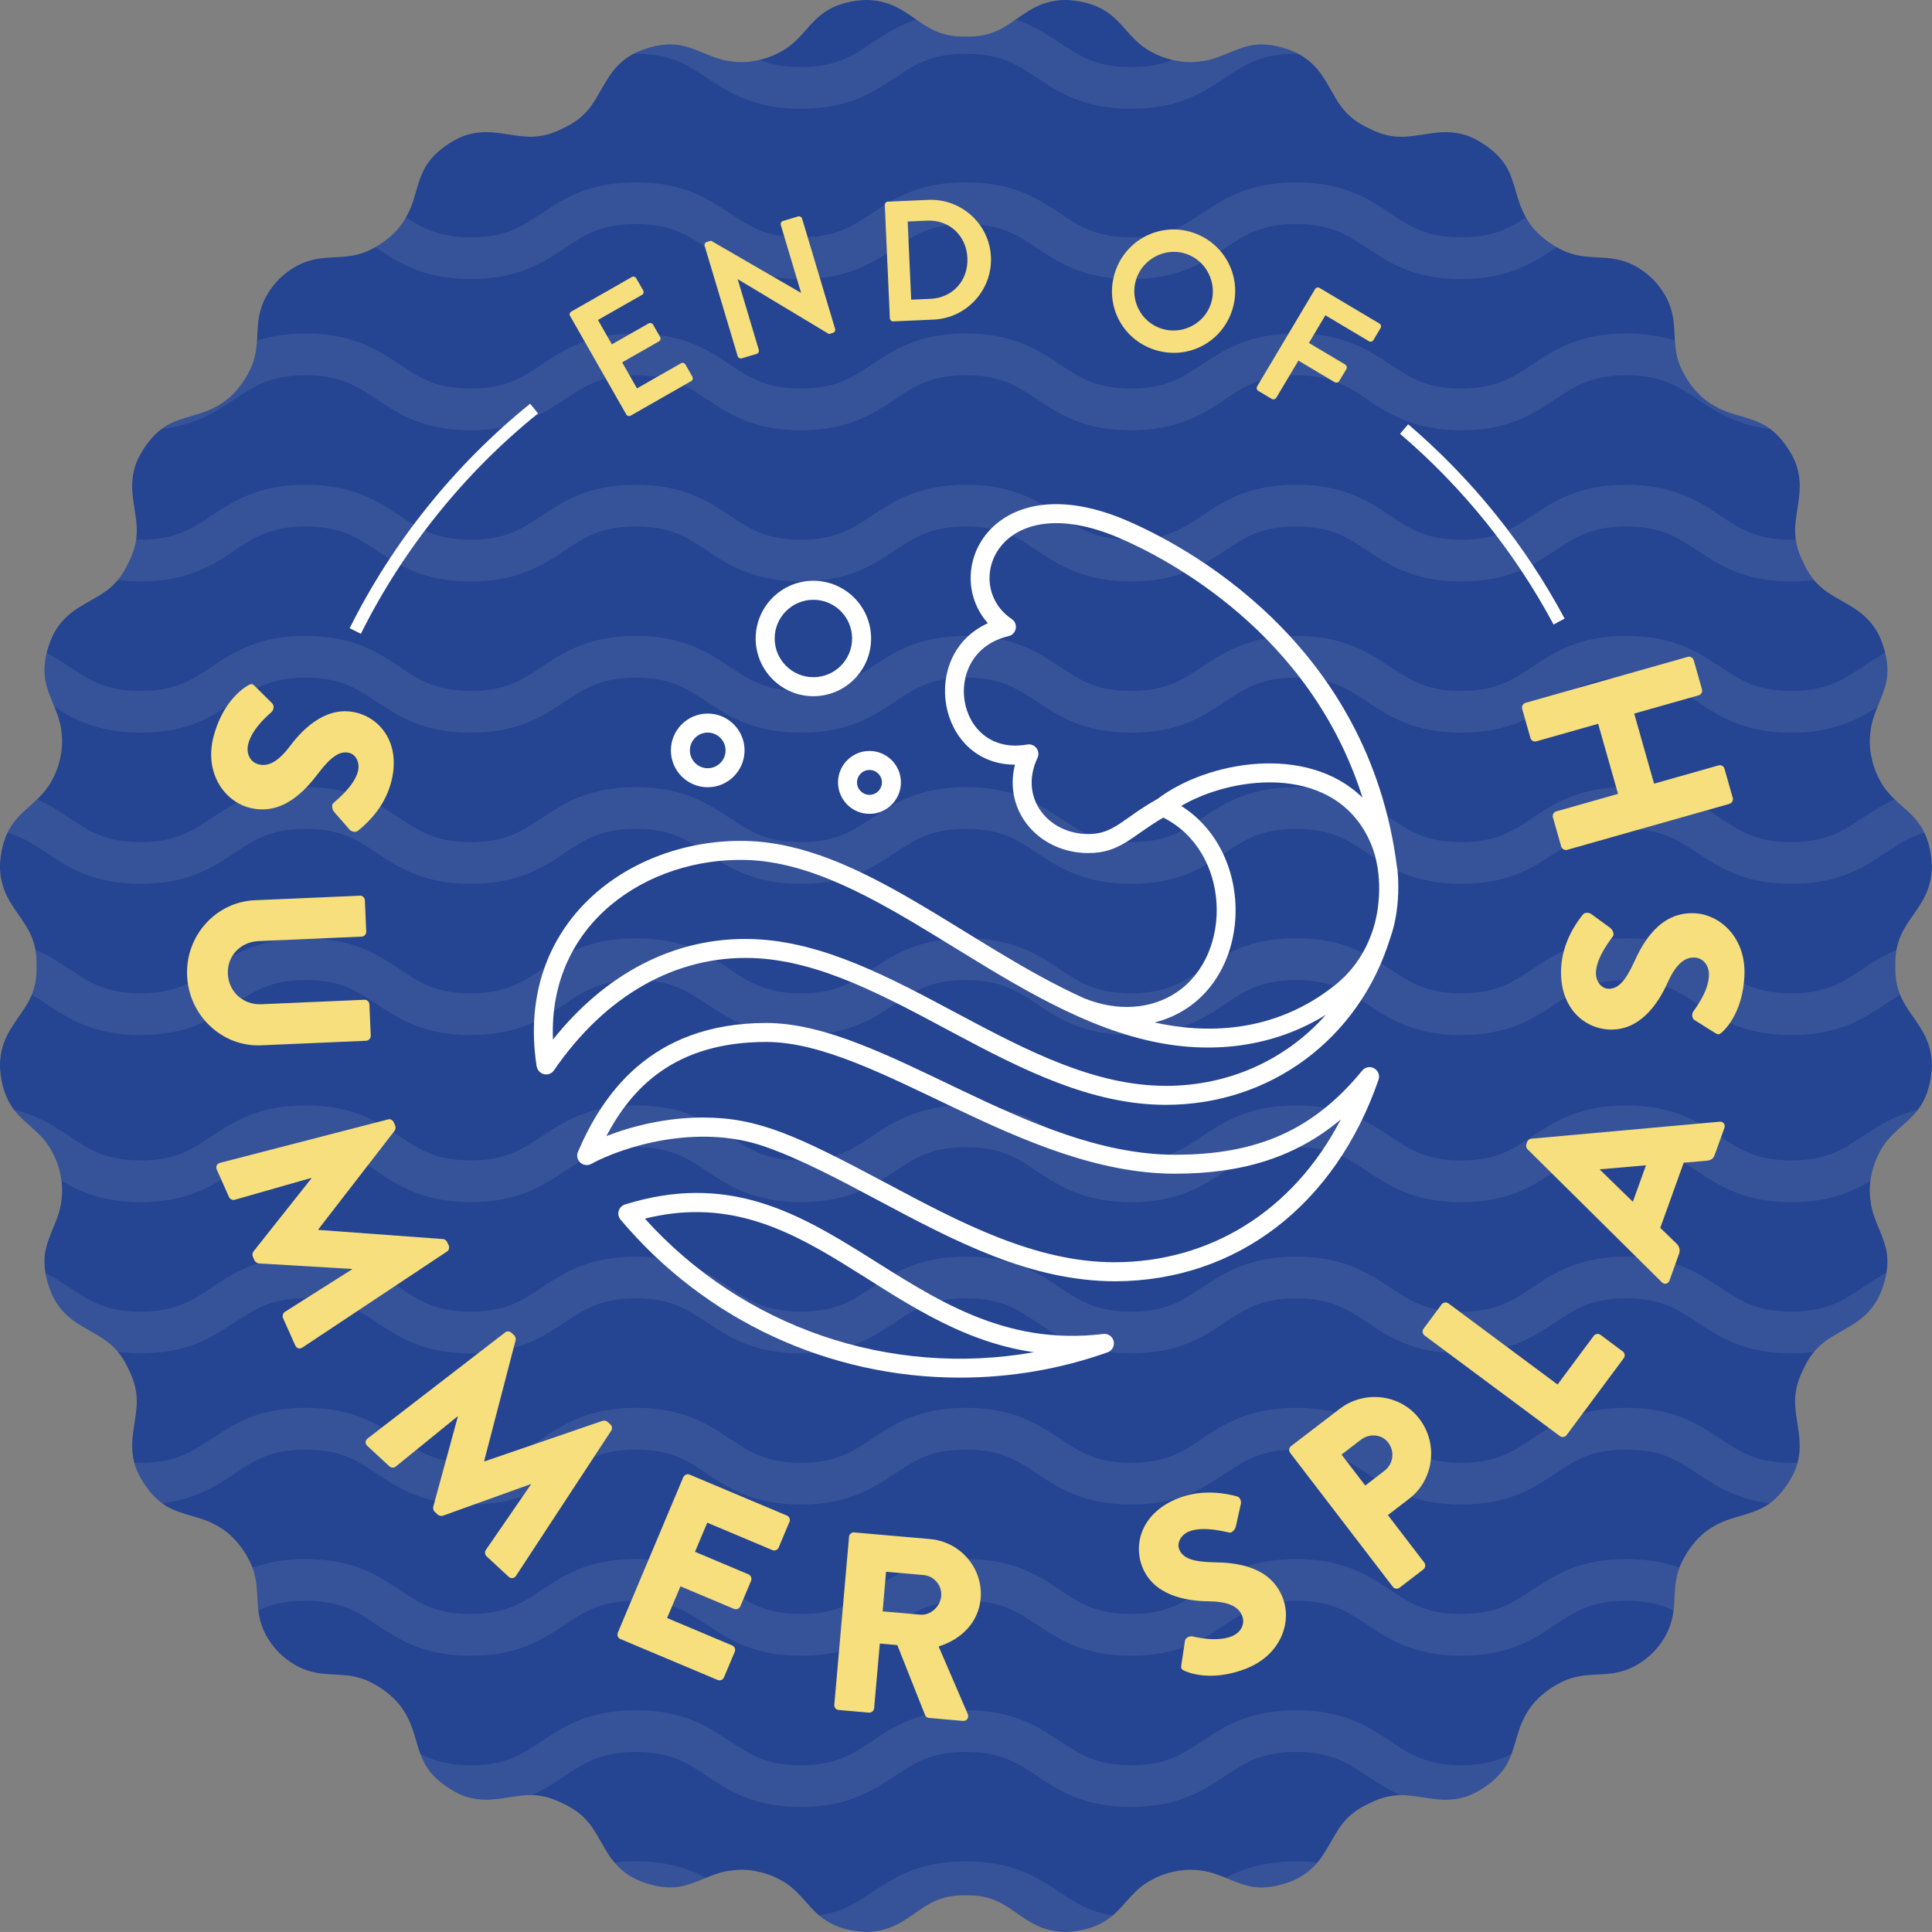
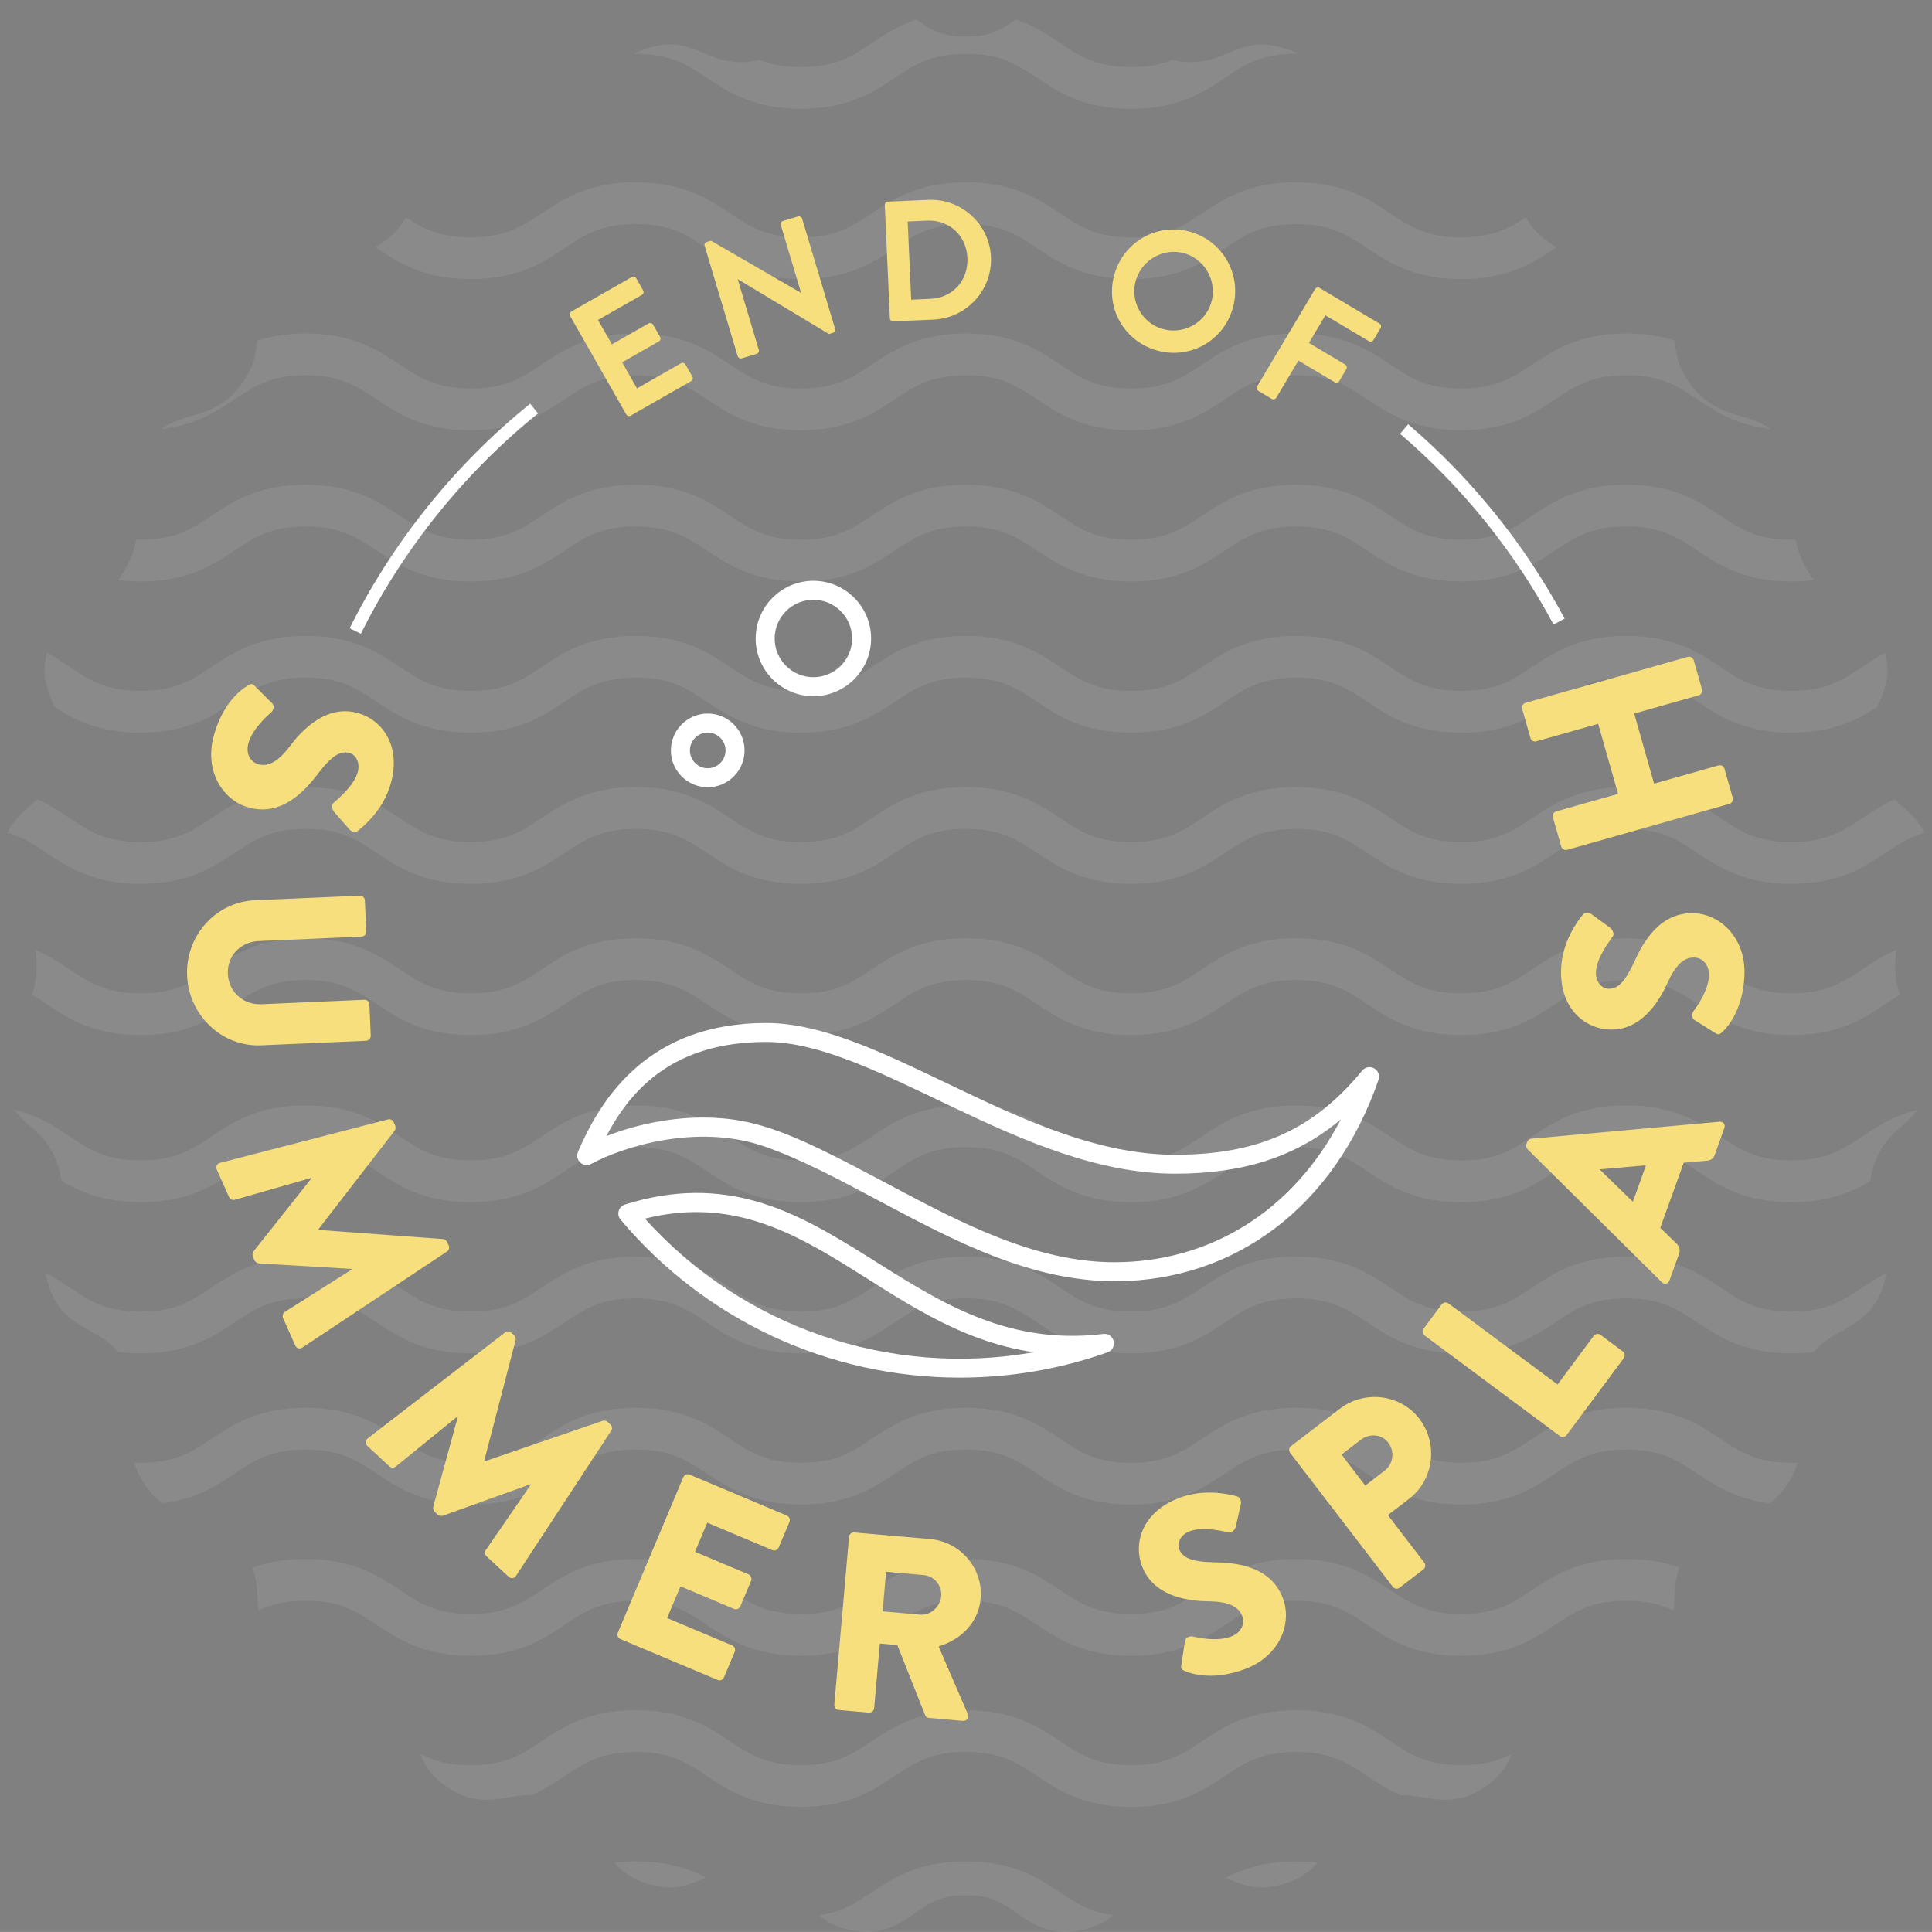
<svg xmlns="http://www.w3.org/2000/svg" viewBox="0 0 462.63 462.62">
  <rect x="0" y="0" width="462.63" height="462.62" fill="#808080" stroke="none" />
  <defs>
    <style>
      .cls-1, .cls-2 {
        fill: none;
      }

      .cls-2 {
        stroke: #fff;
        stroke-miterlimit: 10;
        stroke-width: 10px;
      }

      .cls-3 {
        isolation: isolate;
      }

      .cls-4 {
        fill: #fff;
      }

      .cls-5 {
        fill: #f6df7c;
      }

      .cls-6 {
        mix-blend-mode: overlay;
        opacity: .08;
      }

      .cls-7 {
        fill: #254491;
      }

      .cls-8 {
        clip-path: url(#clippath);
      }
    </style>
    <clipPath id="clippath">
      <path class="cls-1" d="M231.31,453.85c-6.23-.18-9.43,2.34-12.76,4.67-1.66,1.14-3.35,2.28-5.44,3.06-1.05.39-2.19.7-3.49.88-.65.09-1.33.15-2.06.16-.72-.01-1.48-.07-2.29-.18-6.49-.83-9.38-3.68-12.08-6.8-1.36-1.52-2.7-3.04-4.45-4.32-.87-.65-1.87-1.18-3-1.73-1.13-.55-2.43-1.01-3.95-1.36s-2.89-.5-4.14-.51c-1.26,0-2.41.15-3.47.31-2.13.38-3.99,1.16-5.87,1.94-1.88.77-3.8,1.56-6.02,1.88-2.2.25-4.72.07-7.81-.98-3.11-1-5.15-2.54-6.7-4.16-1.54-1.62-2.57-3.39-3.57-5.14-1.02-1.72-1.94-3.57-3.36-5.24-1.41-1.68-3.28-3.21-6.11-4.5-2.78-1.42-5.14-1.93-7.33-1.98-2.19-.06-4.21.35-6.18.63-1.99.31-4.01.6-6.25.41-1.12-.1-2.29-.31-3.53-.71-1.24-.4-2.51-1.07-3.89-1.94-2.75-1.77-4.47-3.6-5.63-5.5-1.12-1.96-1.71-3.93-2.28-5.88-.57-1.95-1.12-3.89-2.15-5.79-1-1.95-2.44-3.91-4.9-5.83-1.22-.97-2.42-1.66-3.52-2.25-1.1-.59-2.17-.99-3.22-1.28-2.1-.57-4.13-.65-6.17-.76-2.07-.08-4.07-.27-6.18-.98-2.11-.71-4.32-1.94-6.68-4.2-2.25-2.36-3.49-4.57-4.2-6.68-.71-2.11-.9-4.12-.98-6.18-.1-2.05-.19-4.07-.76-6.17-.28-1.05-.69-2.12-1.28-3.22-.58-1.1-1.27-2.3-2.25-3.52-1.92-2.46-3.89-3.9-5.83-4.9-1.9-1.04-3.83-1.58-5.79-2.15-1.95-.57-3.92-1.16-5.88-2.28-1.89-1.16-3.73-2.89-5.5-5.63-.87-1.38-1.54-2.64-1.94-3.89-.4-1.25-.62-2.42-.71-3.53-.19-2.23.1-4.25.41-6.25.28-1.98.68-4,.63-6.18-.06-2.19-.56-4.55-1.98-7.33-1.29-2.84-2.82-4.71-4.5-6.11-1.67-1.41-3.52-2.34-5.24-3.36-1.75-1-3.51-2.03-5.14-3.57-1.62-1.54-3.16-3.59-4.16-6.7-1.05-3.09-1.23-5.61-.98-7.81.32-2.22,1.11-4.14,1.88-6.02.78-1.88,1.56-3.74,1.94-5.87.17-1.06.32-2.21.31-3.47,0-1.26-.16-2.62-.51-4.14-.35-1.52-.81-2.82-1.36-3.95-.55-1.13-1.08-2.13-1.73-3-1.27-1.75-2.79-3.09-4.32-4.45-3.12-2.7-5.97-5.59-6.8-12.08-.1-.81-.16-1.57-.18-2.29.02-.72.08-1.41.16-2.06.18-1.29.49-2.44.88-3.49.79-2.09,1.93-3.78,3.06-5.44,2.33-3.33,4.85-6.53,4.67-12.76.18-6.23-2.34-9.43-4.67-12.76-1.14-1.66-2.28-3.35-3.06-5.44-.39-1.05-.7-2.19-.88-3.49-.09-.65-.15-1.33-.16-2.06.01-.72.07-1.48.18-2.29.83-6.49,3.68-9.38,6.8-12.08,1.52-1.36,3.04-2.7,4.32-4.45.65-.87,1.18-1.87,1.73-3,.55-1.13,1.01-2.43,1.36-3.95.35-1.52.5-2.89.51-4.14,0-1.26-.15-2.41-.31-3.47-.38-2.13-1.16-3.99-1.94-5.87-.77-1.88-1.56-3.8-1.88-6.02-.25-2.2-.07-4.72.98-7.81,1-3.11,2.54-5.15,4.16-6.7,1.62-1.54,3.39-2.57,5.14-3.57,1.72-1.02,3.57-1.94,5.24-3.35,1.68-1.41,3.21-3.28,4.5-6.11,1.42-2.78,1.93-5.14,1.98-7.33.06-2.19-.35-4.21-.63-6.18-.31-1.99-.6-4.01-.41-6.25.1-1.12.31-2.29.71-3.53.4-1.24,1.07-2.51,1.94-3.89,1.77-2.75,3.6-4.47,5.5-5.63,1.96-1.12,3.93-1.71,5.88-2.28,1.95-.57,3.89-1.12,5.79-2.15,1.95-1,3.91-2.44,5.83-4.9.97-1.22,1.66-2.42,2.25-3.52.59-1.1.99-2.17,1.28-3.22.57-2.1.65-4.13.76-6.17.08-2.07.27-4.07.98-6.18.71-2.11,1.94-4.32,4.2-6.68,2.36-2.25,4.57-3.49,6.68-4.2,2.11-.71,4.12-.9,6.18-.98,2.05-.1,4.07-.19,6.17-.76,1.05-.28,2.12-.69,3.22-1.28,1.1-.58,2.3-1.27,3.52-2.25,2.46-1.92,3.9-3.89,4.9-5.83,1.04-1.9,1.58-3.83,2.15-5.79.57-1.95,1.16-3.92,2.28-5.88,1.16-1.89,2.89-3.73,5.63-5.5,1.38-.87,2.64-1.54,3.89-1.94,1.25-.4,2.42-.62,3.53-.71,2.23-.19,4.25.1,6.25.41,1.98.28,4,.68,6.18.63,2.19-.06,4.55-.56,7.33-1.98,2.84-1.29,4.71-2.82,6.11-4.5,1.41-1.67,2.34-3.52,3.36-5.24,1-1.75,2.03-3.51,3.57-5.14,1.54-1.62,3.59-3.16,6.7-4.16,3.09-1.05,5.61-1.23,7.81-.98,2.22.32,4.14,1.11,6.02,1.88,1.88.78,3.74,1.56,5.87,1.94,1.06.17,2.21.32,3.47.31,1.26,0,2.62-.16,4.14-.51,1.52-.35,2.82-.81,3.95-1.36,1.13-.55,2.13-1.08,3-1.73,1.75-1.27,3.09-2.79,4.45-4.32,2.7-3.12,5.59-5.97,12.08-6.8.81-.1,1.57-.16,2.29-.17.72.02,1.41.08,2.06.16,1.29.18,2.44.49,3.49.88,2.09.79,3.78,1.93,5.44,3.06,3.33,2.33,6.53,4.85,12.76,4.67,6.23.18,9.43-2.34,12.76-4.67,1.66-1.14,3.35-2.28,5.44-3.06,1.05-.39,2.19-.7,3.49-.88.65-.09,1.33-.15,2.05-.16.72.02,1.48.07,2.29.18,6.49.83,9.38,3.68,12.08,6.8,1.36,1.52,2.7,3.04,4.45,4.32.87.65,1.87,1.18,3,1.73,1.13.55,2.43,1.01,3.95,1.36,1.52.35,2.89.5,4.14.51,1.26,0,2.41-.15,3.47-.31,2.13-.38,3.99-1.16,5.87-1.94,1.88-.77,3.8-1.56,6.02-1.88,2.2-.25,4.72-.07,7.81.98,3.11,1,5.15,2.54,6.7,4.16,1.54,1.62,2.57,3.39,3.57,5.14,1.02,1.72,1.94,3.57,3.36,5.24,1.41,1.68,3.28,3.21,6.11,4.5,2.78,1.42,5.14,1.93,7.33,1.98,2.19.06,4.21-.35,6.18-.63,1.99-.31,4.01-.6,6.25-.41,1.12.1,2.29.31,3.53.71,1.24.4,2.51,1.07,3.89,1.94,2.75,1.77,4.47,3.6,5.63,5.5,1.12,1.96,1.71,3.93,2.28,5.88.57,1.95,1.12,3.89,2.15,5.79,1,1.95,2.44,3.91,4.9,5.83,1.22.97,2.42,1.66,3.52,2.25,1.1.59,2.17.99,3.22,1.28,2.1.57,4.13.65,6.17.76,2.07.08,4.07.27,6.18.98,2.11.71,4.32,1.94,6.68,4.2,2.25,2.36,3.49,4.57,4.2,6.68.71,2.11.9,4.12.98,6.18.1,2.05.19,4.07.76,6.17.28,1.05.69,2.12,1.28,3.22.58,1.1,1.27,2.3,2.25,3.52,1.92,2.46,3.89,3.9,5.83,4.9,1.9,1.04,3.83,1.58,5.79,2.15,1.95.57,3.92,1.16,5.88,2.28,1.89,1.16,3.73,2.89,5.5,5.63.87,1.38,1.54,2.64,1.94,3.89.4,1.25.62,2.42.71,3.53.19,2.23-.1,4.25-.41,6.25-.28,1.98-.68,4-.63,6.18.06,2.19.56,4.55,1.98,7.33,1.29,2.84,2.82,4.71,4.5,6.11,1.67,1.41,3.52,2.34,5.24,3.36,1.75,1,3.51,2.03,5.14,3.57,1.62,1.54,3.16,3.59,4.16,6.7,1.05,3.09,1.23,5.61.98,7.81-.32,2.22-1.11,4.14-1.88,6.02-.78,1.88-1.56,3.74-1.94,5.87-.17,1.06-.32,2.21-.31,3.47,0,1.26.16,2.62.51,4.14.35,1.52.81,2.82,1.36,3.95.55,1.13,1.08,2.13,1.73,3,1.27,1.75,2.79,3.09,4.32,4.45,3.12,2.7,5.97,5.59,6.8,12.08.1.81.16,1.57.17,2.29-.02.72-.08,1.41-.16,2.06-.18,1.29-.49,2.44-.88,3.49-.79,2.09-1.93,3.78-3.06,5.44-2.33,3.33-4.85,6.53-4.67,12.76-.18,6.23,2.34,9.43,4.67,12.76,1.14,1.66,2.27,3.35,3.06,5.44.39,1.05.7,2.19.88,3.49.09.65.15,1.33.16,2.06-.02.72-.07,1.48-.18,2.29-.83,6.49-3.68,9.38-6.8,12.08-1.52,1.36-3.04,2.7-4.32,4.45-.65.87-1.18,1.87-1.73,3-.55,1.13-1.01,2.43-1.36,3.95-.35,1.52-.5,2.89-.51,4.14,0,1.26.15,2.41.31,3.47.38,2.13,1.16,3.99,1.94,5.87.77,1.88,1.56,3.8,1.88,6.02.25,2.2.07,4.72-.98,7.81-1,3.11-2.54,5.15-4.16,6.7-1.62,1.54-3.39,2.57-5.14,3.57-1.72,1.02-3.57,1.94-5.24,3.35-1.68,1.41-3.21,3.28-4.5,6.11-1.42,2.78-1.93,5.14-1.98,7.33-.06,2.19.35,4.21.63,6.18.31,1.99.6,4.01.41,6.25-.1,1.12-.31,2.29-.71,3.53-.4,1.24-1.07,2.51-1.94,3.89-1.77,2.75-3.6,4.47-5.5,5.63-1.96,1.12-3.93,1.71-5.88,2.28-1.95.57-3.89,1.12-5.79,2.15-1.95,1-3.91,2.44-5.83,4.9-.97,1.22-1.66,2.42-2.25,3.52-.59,1.1-.99,2.17-1.28,3.22-.57,2.1-.65,4.13-.76,6.17-.08,2.07-.27,4.07-.98,6.18-.71,2.11-1.94,4.32-4.2,6.68-2.36,2.25-4.57,3.49-6.68,4.2-2.11.71-4.12.9-6.18.98-2.05.1-4.07.19-6.17.76-1.05.28-2.12.69-3.22,1.28-1.1.58-2.3,1.27-3.52,2.25-2.46,1.92-3.9,3.89-4.9,5.83-1.04,1.9-1.58,3.83-2.15,5.79-.57,1.95-1.16,3.92-2.28,5.88-1.16,1.9-2.89,3.73-5.63,5.5-1.38.87-2.64,1.54-3.89,1.94-1.25.4-2.42.62-3.53.71-2.23.19-4.25-.1-6.25-.41-1.98-.28-4-.68-6.18-.63-2.19.06-4.55.56-7.33,1.98-2.84,1.29-4.71,2.82-6.11,4.5-1.41,1.67-2.34,3.52-3.36,5.24-1,1.75-2.03,3.51-3.57,5.14-1.54,1.62-3.59,3.16-6.7,4.16-3.09,1.05-5.61,1.23-7.81.98-2.22-.32-4.14-1.11-6.02-1.88-1.88-.78-3.74-1.56-5.87-1.94-1.06-.17-2.21-.32-3.47-.31-1.26,0-2.62.16-4.14.51s-2.82.81-3.95,1.36c-1.13.55-2.13,1.08-3,1.73-1.76,1.27-3.09,2.79-4.45,4.32-2.7,3.12-5.59,5.97-12.08,6.8-.81.1-1.57.16-2.29.18-.73-.02-1.41-.08-2.06-.16-1.29-.18-2.44-.49-3.49-.88-2.09-.79-3.78-1.93-5.44-3.06-3.33-2.33-6.53-4.85-12.76-4.67" />
    </clipPath>
  </defs>
  <g class="cls-3">
    <g id="Layer_2" data-name="Layer 2">
      <g id="Layer_1-2" data-name="Layer 1">
        <g>
-           <path class="cls-7" d="M231.31,453.85c-6.23-.18-9.43,2.34-12.76,4.67-1.66,1.14-3.35,2.28-5.44,3.06-1.05.39-2.19.7-3.49.88-.65.09-1.33.15-2.06.16-.72-.01-1.48-.07-2.29-.18-6.49-.83-9.38-3.68-12.08-6.8-1.36-1.52-2.7-3.04-4.45-4.32-.87-.65-1.87-1.18-3-1.73-1.13-.55-2.43-1.01-3.95-1.36s-2.89-.5-4.14-.51c-1.26,0-2.41.15-3.47.31-2.13.38-3.99,1.16-5.87,1.94-1.88.77-3.8,1.56-6.02,1.88-2.2.25-4.72.07-7.81-.98-3.11-1-5.15-2.54-6.7-4.16-1.54-1.62-2.57-3.39-3.57-5.14-1.02-1.72-1.94-3.57-3.36-5.24-1.41-1.68-3.28-3.21-6.11-4.5-2.78-1.42-5.14-1.93-7.33-1.98-2.19-.06-4.21.35-6.18.63-1.99.31-4.01.6-6.25.41-1.12-.1-2.29-.31-3.53-.71-1.24-.4-2.51-1.07-3.89-1.94-2.75-1.77-4.47-3.6-5.63-5.5-1.12-1.96-1.71-3.93-2.28-5.88-.57-1.95-1.12-3.89-2.15-5.79-1-1.95-2.44-3.91-4.9-5.83-1.22-.97-2.42-1.66-3.52-2.25-1.1-.59-2.17-.99-3.22-1.28-2.1-.57-4.13-.65-6.17-.76-2.07-.08-4.07-.27-6.18-.98-2.11-.71-4.32-1.94-6.68-4.2-2.25-2.36-3.49-4.57-4.2-6.68-.71-2.11-.9-4.12-.98-6.18-.1-2.05-.19-4.07-.76-6.17-.28-1.05-.69-2.12-1.28-3.22-.58-1.1-1.27-2.3-2.25-3.52-1.92-2.46-3.89-3.9-5.83-4.9-1.9-1.04-3.83-1.58-5.79-2.15-1.95-.57-3.92-1.16-5.88-2.28-1.89-1.16-3.73-2.89-5.5-5.63-.87-1.38-1.54-2.64-1.94-3.89-.4-1.25-.62-2.42-.71-3.53-.19-2.23.1-4.25.41-6.25.28-1.98.68-4,.63-6.18-.06-2.19-.56-4.55-1.98-7.33-1.29-2.84-2.82-4.71-4.5-6.11-1.67-1.41-3.52-2.34-5.24-3.36-1.75-1-3.51-2.03-5.14-3.57-1.62-1.54-3.16-3.59-4.16-6.7-1.05-3.09-1.23-5.61-.98-7.81.32-2.22,1.11-4.14,1.88-6.02.78-1.88,1.56-3.74,1.94-5.87.17-1.06.32-2.21.31-3.47,0-1.26-.16-2.62-.51-4.14-.35-1.52-.81-2.82-1.36-3.95-.55-1.13-1.08-2.13-1.73-3-1.27-1.75-2.79-3.09-4.32-4.45-3.12-2.7-5.97-5.59-6.8-12.08-.1-.81-.16-1.57-.18-2.29.02-.72.08-1.41.16-2.06.18-1.29.49-2.44.88-3.49.79-2.09,1.93-3.78,3.06-5.44,2.33-3.33,4.85-6.53,4.67-12.76.18-6.23-2.34-9.43-4.67-12.76-1.14-1.66-2.28-3.35-3.06-5.44-.39-1.05-.7-2.19-.88-3.49-.09-.65-.15-1.33-.16-2.06.01-.72.07-1.48.18-2.29.83-6.49,3.68-9.38,6.8-12.08,1.52-1.36,3.04-2.7,4.32-4.45.65-.87,1.18-1.87,1.73-3,.55-1.13,1.01-2.43,1.36-3.95.35-1.52.5-2.89.51-4.14,0-1.26-.15-2.41-.31-3.47-.38-2.13-1.16-3.99-1.94-5.87-.77-1.88-1.56-3.8-1.88-6.02-.25-2.2-.07-4.72.98-7.81,1-3.11,2.54-5.15,4.16-6.7,1.62-1.54,3.39-2.57,5.14-3.57,1.72-1.02,3.57-1.94,5.24-3.35,1.68-1.41,3.21-3.28,4.5-6.11,1.42-2.78,1.93-5.14,1.98-7.33.06-2.19-.35-4.21-.63-6.18-.31-1.99-.6-4.01-.41-6.25.1-1.12.31-2.29.71-3.53.4-1.24,1.07-2.51,1.94-3.89,1.77-2.75,3.6-4.47,5.5-5.63,1.96-1.12,3.93-1.71,5.88-2.28,1.95-.57,3.89-1.12,5.79-2.15,1.95-1,3.91-2.44,5.83-4.9.97-1.22,1.66-2.42,2.25-3.52.59-1.1.99-2.17,1.28-3.22.57-2.1.65-4.13.76-6.17.08-2.07.27-4.07.98-6.18.71-2.11,1.94-4.32,4.2-6.68,2.36-2.25,4.57-3.49,6.68-4.2,2.11-.71,4.12-.9,6.18-.98,2.05-.1,4.07-.19,6.17-.76,1.05-.28,2.12-.69,3.22-1.28,1.1-.58,2.3-1.27,3.52-2.25,2.46-1.92,3.9-3.89,4.9-5.83,1.04-1.9,1.58-3.83,2.15-5.79.57-1.95,1.16-3.92,2.28-5.88,1.16-1.89,2.89-3.73,5.63-5.5,1.38-.87,2.64-1.54,3.89-1.94,1.25-.4,2.42-.62,3.53-.71,2.23-.19,4.25.1,6.25.41,1.98.28,4,.68,6.18.63,2.19-.06,4.55-.56,7.33-1.98,2.84-1.29,4.71-2.82,6.11-4.5,1.41-1.67,2.34-3.52,3.36-5.24,1-1.75,2.03-3.51,3.57-5.14,1.54-1.62,3.59-3.16,6.7-4.16,3.09-1.05,5.61-1.23,7.81-.98,2.22.32,4.14,1.11,6.02,1.88,1.88.78,3.74,1.56,5.87,1.94,1.06.17,2.21.32,3.47.31,1.26,0,2.62-.16,4.14-.51,1.52-.35,2.82-.81,3.95-1.36,1.13-.55,2.13-1.08,3-1.73,1.75-1.27,3.09-2.79,4.45-4.32,2.7-3.12,5.59-5.97,12.08-6.8.81-.1,1.57-.16,2.29-.17.72.02,1.41.08,2.06.16,1.29.18,2.44.49,3.49.88,2.09.79,3.78,1.93,5.44,3.06,3.33,2.33,6.53,4.85,12.76,4.67,6.23.18,9.43-2.34,12.76-4.67,1.66-1.14,3.35-2.28,5.44-3.06,1.05-.39,2.19-.7,3.49-.88.65-.09,1.33-.15,2.05-.16.72.02,1.48.07,2.29.18,6.49.83,9.38,3.68,12.08,6.8,1.36,1.52,2.7,3.04,4.45,4.32.87.65,1.87,1.18,3,1.73,1.13.55,2.43,1.01,3.95,1.36,1.52.35,2.89.5,4.14.51,1.26,0,2.41-.15,3.47-.31,2.13-.38,3.99-1.16,5.87-1.94,1.88-.77,3.8-1.56,6.02-1.88,2.2-.25,4.72-.07,7.81.98,3.11,1,5.15,2.54,6.7,4.16,1.54,1.62,2.57,3.39,3.57,5.14,1.02,1.72,1.94,3.57,3.36,5.24,1.41,1.68,3.28,3.21,6.11,4.5,2.78,1.42,5.14,1.93,7.33,1.98,2.19.06,4.21-.35,6.18-.63,1.99-.31,4.01-.6,6.25-.41,1.12.1,2.29.31,3.53.71,1.24.4,2.51,1.07,3.89,1.94,2.75,1.77,4.47,3.6,5.63,5.5,1.12,1.96,1.71,3.93,2.28,5.88.57,1.95,1.12,3.89,2.15,5.79,1,1.95,2.44,3.91,4.9,5.83,1.22.97,2.42,1.66,3.52,2.25,1.1.59,2.17.99,3.22,1.28,2.1.57,4.13.65,6.17.76,2.07.08,4.07.27,6.18.98,2.11.71,4.32,1.94,6.68,4.2,2.25,2.36,3.49,4.57,4.2,6.68.71,2.11.9,4.12.98,6.18.1,2.05.19,4.07.76,6.17.28,1.05.69,2.12,1.28,3.22.58,1.1,1.27,2.3,2.25,3.52,1.92,2.46,3.89,3.9,5.83,4.9,1.9,1.04,3.83,1.58,5.79,2.15,1.95.57,3.92,1.16,5.88,2.28,1.89,1.16,3.73,2.89,5.5,5.63.87,1.38,1.54,2.64,1.94,3.89.4,1.25.62,2.42.71,3.53.19,2.23-.1,4.25-.41,6.25-.28,1.98-.68,4-.63,6.18.06,2.19.56,4.55,1.98,7.33,1.29,2.84,2.82,4.71,4.5,6.11,1.67,1.41,3.52,2.34,5.24,3.36,1.75,1,3.51,2.03,5.14,3.57,1.62,1.54,3.16,3.59,4.16,6.7,1.05,3.09,1.23,5.61.98,7.81-.32,2.22-1.11,4.14-1.88,6.02-.78,1.88-1.56,3.74-1.94,5.87-.17,1.06-.32,2.21-.31,3.47,0,1.26.16,2.62.51,4.14.35,1.52.81,2.82,1.36,3.95.55,1.13,1.08,2.13,1.73,3,1.27,1.75,2.79,3.09,4.32,4.45,3.12,2.7,5.97,5.59,6.8,12.08.1.81.16,1.57.17,2.29-.02.72-.08,1.41-.16,2.06-.18,1.29-.49,2.44-.88,3.49-.79,2.09-1.93,3.78-3.06,5.44-2.33,3.33-4.85,6.53-4.67,12.76-.18,6.23,2.34,9.43,4.67,12.76,1.14,1.66,2.27,3.35,3.06,5.44.39,1.05.7,2.19.88,3.49.09.65.15,1.33.16,2.06-.02.72-.07,1.48-.18,2.29-.83,6.49-3.68,9.38-6.8,12.08-1.52,1.36-3.04,2.7-4.32,4.45-.65.87-1.18,1.87-1.73,3-.55,1.13-1.01,2.43-1.36,3.95-.35,1.52-.5,2.89-.51,4.14,0,1.26.15,2.41.31,3.47.38,2.13,1.16,3.99,1.94,5.87.77,1.88,1.56,3.8,1.88,6.02.25,2.2.07,4.72-.98,7.81-1,3.11-2.54,5.15-4.16,6.7-1.62,1.54-3.39,2.57-5.14,3.57-1.72,1.02-3.57,1.94-5.24,3.35-1.68,1.41-3.21,3.28-4.5,6.11-1.42,2.78-1.93,5.14-1.98,7.33-.06,2.19.35,4.21.63,6.18.31,1.99.6,4.01.41,6.25-.1,1.12-.31,2.29-.71,3.53-.4,1.24-1.07,2.51-1.94,3.89-1.77,2.75-3.6,4.47-5.5,5.63-1.96,1.12-3.93,1.71-5.88,2.28-1.95.57-3.89,1.12-5.79,2.15-1.95,1-3.91,2.44-5.83,4.9-.97,1.22-1.66,2.42-2.25,3.52-.59,1.1-.99,2.17-1.28,3.22-.57,2.1-.65,4.13-.76,6.17-.08,2.07-.27,4.07-.98,6.18-.71,2.11-1.94,4.32-4.2,6.68-2.36,2.25-4.57,3.49-6.68,4.2-2.11.71-4.12.9-6.18.98-2.05.1-4.07.19-6.17.76-1.05.28-2.12.69-3.22,1.28-1.1.58-2.3,1.27-3.52,2.25-2.46,1.92-3.9,3.89-4.9,5.83-1.04,1.9-1.58,3.83-2.15,5.79-.57,1.95-1.16,3.92-2.28,5.88-1.16,1.9-2.89,3.73-5.63,5.5-1.38.87-2.64,1.54-3.89,1.94-1.25.4-2.42.62-3.53.71-2.23.19-4.25-.1-6.25-.41-1.98-.28-4-.68-6.18-.63-2.19.06-4.55.56-7.33,1.98-2.84,1.29-4.71,2.82-6.11,4.5-1.41,1.67-2.34,3.52-3.36,5.24-1,1.75-2.03,3.51-3.57,5.14-1.54,1.62-3.59,3.16-6.7,4.16-3.09,1.05-5.61,1.23-7.81.98-2.22-.32-4.14-1.11-6.02-1.88-1.88-.78-3.74-1.56-5.87-1.94-1.06-.17-2.21-.32-3.47-.31-1.26,0-2.62.16-4.14.51s-2.82.81-3.95,1.36c-1.13.55-2.13,1.08-3,1.73-1.76,1.27-3.09,2.79-4.45,4.32-2.7,3.12-5.59,5.97-12.08,6.8-.81.1-1.57.16-2.29.18-.73-.02-1.41-.08-2.06-.16-1.29-.18-2.44-.49-3.49-.88-2.09-.79-3.78-1.93-5.44-3.06-3.33-2.33-6.53-4.85-12.76-4.67" />
          <g class="cls-6">
            <g class="cls-8">
              <g>
                <g>
                  <path class="cls-2" d="M-45.4,242.85c19.77,0,19.77-13.17,39.53-13.17,19.77,0,19.77,13.17,39.53,13.17,19.76,0,19.76-13.17,39.53-13.17,19.76,0,19.76,13.17,39.53,13.17,19.76,0,19.76-13.17,39.53-13.17,19.76,0,19.76,13.17,39.53,13.17,19.76,0,19.76-13.17,39.53-13.17M-45.4,206.64c19.77,0,19.77-13.16,39.53-13.16,19.77,0,19.77,13.16,39.53,13.16,19.76,0,19.76-13.16,39.53-13.16,19.76,0,19.76,13.16,39.53,13.16,19.76,0,19.76-13.16,39.53-13.16,19.76,0,19.76,13.16,39.53,13.16,19.76,0,19.76-13.16,39.53-13.16M-45.4,170.44c19.77,0,19.77-13.17,39.53-13.17,19.77,0,19.77,13.17,39.53,13.17,19.76,0,19.76-13.17,39.53-13.17,19.76,0,19.76,13.17,39.53,13.17,19.76,0,19.76-13.17,39.53-13.17,19.76,0,19.76,13.17,39.53,13.17,19.76,0,19.76-13.17,39.53-13.17M-45.4,134.23c19.77,0,19.77-13.16,39.53-13.16,19.77,0,19.77,13.16,39.53,13.16,19.76,0,19.76-13.16,39.53-13.16,19.76,0,19.76,13.16,39.53,13.16,19.76,0,19.76-13.16,39.53-13.16s19.76,13.16,39.53,13.16c19.76,0,19.76-13.16,39.53-13.16M-45.4,98.03c19.77,0,19.77-13.17,39.53-13.17,19.77,0,19.77,13.17,39.53,13.17,19.76,0,19.76-13.17,39.53-13.17,19.76,0,19.76,13.17,39.53,13.17,19.76,0,19.76-13.17,39.53-13.17,19.76,0,19.76,13.17,39.53,13.17,19.76,0,19.76-13.17,39.53-13.17M-45.4,61.82c19.77,0,19.77-13.17,39.53-13.17,19.77,0,19.77,13.17,39.53,13.17,19.76,0,19.76-13.17,39.53-13.17s19.76,13.17,39.53,13.17c19.76,0,19.76-13.17,39.53-13.17,19.76,0,19.76,13.17,39.53,13.17,19.76,0,19.76-13.17,39.53-13.17" />
                  <path class="cls-2" d="M-45.4,21.05c19.77,0,19.77-13.17,39.53-13.17,19.77,0,19.77,13.17,39.53,13.17,19.76,0,19.76-13.17,39.53-13.17,19.76,0,19.76,13.17,39.53,13.17,19.76,0,19.76-13.17,39.53-13.17,19.76,0,19.76,13.17,39.53,13.17,19.76,0,19.76-13.17,39.53-13.17M-45.4-15.15c19.77,0,19.77-13.16,39.53-13.16,19.77,0,19.77,13.16,39.53,13.16,19.76,0,19.76-13.16,39.53-13.16,19.76,0,19.76,13.16,39.53,13.16,19.76,0,19.76-13.16,39.53-13.16,19.76,0,19.76,13.16,39.53,13.16s19.76-13.16,39.53-13.16M-45.4-51.36c19.77,0,19.77-13.17,39.53-13.17,19.77,0,19.77,13.17,39.53,13.17,19.76,0,19.76-13.17,39.53-13.17,19.76,0,19.76,13.17,39.53,13.17,19.76,0,19.76-13.17,39.53-13.17s19.76,13.17,39.53,13.17c19.76,0,19.76-13.17,39.53-13.17M-45.4-87.56c19.77,0,19.77-13.16,39.53-13.16,19.77,0,19.77,13.16,39.53,13.16,19.76,0,19.76-13.16,39.53-13.16,19.76,0,19.76,13.16,39.53,13.16,19.76,0,19.76-13.16,39.53-13.16,19.76,0,19.76,13.16,39.53,13.16,19.76,0,19.76-13.16,39.53-13.16M-45.4-123.77c19.77,0,19.77-13.17,39.53-13.17,19.77,0,19.77,13.17,39.53,13.17,19.76,0,19.76-13.17,39.53-13.17,19.76,0,19.76,13.17,39.53,13.17,19.76,0,19.76-13.17,39.53-13.17,19.76,0,19.76,13.17,39.53,13.17,19.76,0,19.76-13.17,39.53-13.17M-45.4-159.97c19.77,0,19.77-13.17,39.53-13.17s19.77,13.17,39.53,13.17c19.76,0,19.76-13.17,39.53-13.17,19.76,0,19.76,13.17,39.53,13.17,19.76,0,19.76-13.17,39.53-13.17,19.76,0,19.76,13.17,39.53,13.17,19.76,0,19.76-13.17,39.53-13.17" />
                  <path class="cls-2" d="M231.31,7.88c19.76,0,19.76,13.17,39.53,13.17s19.76-13.17,39.53-13.17c19.77,0,19.77,13.17,39.53,13.17,19.76,0,19.76-13.17,39.53-13.17,19.76,0,19.76,13.17,39.53,13.17,19.77,0,19.77-13.17,39.53-13.17,19.77,0,19.77,13.17,39.53,13.17M231.31-28.32c19.76,0,19.76,13.16,39.53,13.16,19.76,0,19.76-13.16,39.53-13.16,19.77,0,19.77,13.16,39.53,13.16,19.76,0,19.76-13.16,39.53-13.16,19.76,0,19.76,13.16,39.53,13.16,19.77,0,19.77-13.16,39.53-13.16,19.77,0,19.77,13.16,39.53,13.16M231.31-64.52c19.76,0,19.76,13.17,39.53,13.17,19.76,0,19.76-13.17,39.53-13.17,19.77,0,19.77,13.17,39.53,13.17s19.76-13.17,39.53-13.17c19.76,0,19.76,13.17,39.53,13.17s19.77-13.17,39.53-13.17c19.77,0,19.77,13.17,39.53,13.17M231.31-100.73c19.76,0,19.76,13.16,39.53,13.16,19.76,0,19.76-13.16,39.53-13.16,19.77,0,19.77,13.16,39.53,13.16s19.76-13.16,39.53-13.16c19.76,0,19.76,13.16,39.53,13.16s19.77-13.16,39.53-13.16c19.77,0,19.77,13.16,39.53,13.16M231.31-136.93c19.76,0,19.76,13.17,39.53,13.17,19.76,0,19.76-13.17,39.53-13.17,19.77,0,19.77,13.17,39.53,13.17,19.76,0,19.76-13.17,39.53-13.17,19.76,0,19.76,13.17,39.53,13.17,19.77,0,19.77-13.17,39.53-13.17,19.77,0,19.77,13.17,39.53,13.17M231.31-173.14c19.76,0,19.76,13.17,39.53,13.17,19.76,0,19.76-13.17,39.53-13.17s19.77,13.17,39.53,13.17c19.76,0,19.76-13.17,39.53-13.17,19.76,0,19.76,13.17,39.53,13.17,19.77,0,19.77-13.17,39.53-13.17,19.77,0,19.77,13.17,39.53,13.17" />
                  <path class="cls-2" d="M231.31,229.68c19.76,0,19.76,13.17,39.53,13.17,19.76,0,19.76-13.17,39.53-13.17s19.77,13.17,39.53,13.17,19.76-13.17,39.53-13.17,19.76,13.17,39.53,13.17,19.77-13.17,39.53-13.17,19.77,13.17,39.53,13.17M231.31,193.48c19.76,0,19.76,13.16,39.53,13.16s19.76-13.16,39.53-13.16c19.77,0,19.77,13.16,39.53,13.16s19.76-13.16,39.53-13.16c19.76,0,19.76,13.16,39.53,13.16,19.77,0,19.77-13.16,39.53-13.16s19.77,13.16,39.53,13.16M231.31,157.27c19.76,0,19.76,13.17,39.53,13.17,19.76,0,19.76-13.17,39.53-13.17,19.77,0,19.77,13.17,39.53,13.17s19.76-13.17,39.53-13.17,19.76,13.17,39.53,13.17c19.77,0,19.77-13.17,39.53-13.17s19.77,13.17,39.53,13.17M231.31,121.07c19.76,0,19.76,13.16,39.53,13.16s19.76-13.16,39.53-13.16c19.77,0,19.77,13.16,39.53,13.16s19.76-13.16,39.53-13.16,19.76,13.16,39.53,13.16,19.77-13.16,39.53-13.16,19.77,13.16,39.53,13.16M231.31,84.86c19.76,0,19.76,13.17,39.53,13.17s19.76-13.17,39.53-13.17,19.77,13.17,39.53,13.17,19.76-13.17,39.53-13.17,19.76,13.17,39.53,13.17c19.77,0,19.77-13.17,39.53-13.17s19.77,13.17,39.53,13.17M231.31,48.66c19.76,0,19.76,13.17,39.53,13.17s19.76-13.17,39.53-13.17c19.77,0,19.77,13.17,39.53,13.17s19.76-13.17,39.53-13.17c19.76,0,19.76,13.17,39.53,13.17s19.77-13.17,39.53-13.17c19.77,0,19.77,13.17,39.53,13.17" />
                </g>
                <g>
                  <path class="cls-2" d="M-45.4,463.88c19.77,0,19.77-13.17,39.53-13.17,19.77,0,19.77,13.17,39.53,13.17,19.76,0,19.76-13.17,39.53-13.17,19.76,0,19.76,13.17,39.53,13.17,19.76,0,19.76-13.17,39.53-13.17,19.76,0,19.76,13.17,39.53,13.17,19.76,0,19.76-13.17,39.53-13.17M-45.4,427.68c19.77,0,19.77-13.16,39.53-13.16,19.77,0,19.77,13.16,39.53,13.16,19.76,0,19.76-13.16,39.53-13.16,19.76,0,19.76,13.16,39.53,13.16,19.76,0,19.76-13.16,39.53-13.16,19.76,0,19.76,13.16,39.53,13.16,19.76,0,19.76-13.16,39.53-13.16M-45.4,391.48c19.77,0,19.77-13.17,39.53-13.17,19.77,0,19.77,13.17,39.53,13.17,19.76,0,19.76-13.17,39.53-13.17,19.76,0,19.76,13.17,39.53,13.17,19.76,0,19.76-13.17,39.53-13.17,19.76,0,19.76,13.17,39.53,13.17,19.76,0,19.76-13.17,39.53-13.17M-45.4,355.27c19.77,0,19.77-13.16,39.53-13.16,19.77,0,19.77,13.16,39.53,13.16,19.76,0,19.76-13.16,39.53-13.16s19.76,13.16,39.53,13.16c19.76,0,19.76-13.16,39.53-13.16,19.76,0,19.76,13.16,39.53,13.16,19.76,0,19.76-13.16,39.53-13.16M-45.4,319.07c19.77,0,19.77-13.17,39.53-13.17,19.77,0,19.77,13.17,39.53,13.17,19.76,0,19.76-13.17,39.53-13.17,19.76,0,19.76,13.17,39.53,13.17,19.76,0,19.76-13.17,39.53-13.17,19.76,0,19.76,13.17,39.53,13.17,19.76,0,19.76-13.17,39.53-13.17M-45.4,282.86c19.77,0,19.77-13.17,39.53-13.17s19.77,13.17,39.53,13.17c19.76,0,19.76-13.17,39.53-13.17,19.76,0,19.76,13.17,39.53,13.17,19.76,0,19.76-13.17,39.53-13.17,19.76,0,19.76,13.17,39.53,13.17,19.76,0,19.76-13.17,39.53-13.17" />
                  <path class="cls-2" d="M231.31,450.72c19.76,0,19.76,13.17,39.53,13.17s19.76-13.17,39.53-13.17c19.77,0,19.77,13.17,39.53,13.17,19.76,0,19.76-13.17,39.53-13.17,19.76,0,19.76,13.17,39.53,13.17,19.77,0,19.77-13.17,39.53-13.17,19.77,0,19.77,13.17,39.53,13.17M231.31,414.52c19.76,0,19.76,13.16,39.53,13.16,19.76,0,19.76-13.16,39.53-13.16,19.77,0,19.77,13.16,39.53,13.16,19.76,0,19.76-13.16,39.53-13.16,19.76,0,19.76,13.16,39.53,13.16,19.77,0,19.77-13.16,39.53-13.16,19.77,0,19.77,13.16,39.53,13.16M231.31,378.31c19.76,0,19.76,13.17,39.53,13.17,19.76,0,19.76-13.17,39.53-13.17,19.77,0,19.77,13.17,39.53,13.17s19.76-13.17,39.53-13.17c19.76,0,19.76,13.17,39.53,13.17s19.77-13.17,39.53-13.17c19.77,0,19.77,13.17,39.53,13.17M231.31,342.11c19.76,0,19.76,13.16,39.53,13.16,19.76,0,19.76-13.16,39.53-13.16,19.77,0,19.77,13.16,39.53,13.16s19.76-13.16,39.53-13.16c19.76,0,19.76,13.16,39.53,13.16s19.77-13.16,39.53-13.16c19.77,0,19.77,13.16,39.53,13.16M231.31,305.9c19.76,0,19.76,13.17,39.53,13.17,19.76,0,19.76-13.17,39.53-13.17,19.77,0,19.77,13.17,39.53,13.17,19.76,0,19.76-13.17,39.53-13.17,19.76,0,19.76,13.17,39.53,13.17,19.77,0,19.77-13.17,39.53-13.17,19.77,0,19.77,13.17,39.53,13.17M231.31,269.7c19.76,0,19.76,13.17,39.53,13.17,19.76,0,19.76-13.17,39.53-13.17s19.77,13.17,39.53,13.17c19.76,0,19.76-13.17,39.53-13.17,19.76,0,19.76,13.17,39.53,13.17,19.77,0,19.77-13.17,39.53-13.17,19.77,0,19.77,13.17,39.53,13.17" />
                </g>
              </g>
            </g>
          </g>
          <path class="cls-4" d="M86.42,151.77l-2.69-1.34c10.28-20.64,25.22-39.23,43.22-53.76l1.88,2.33c-17.67,14.26-32.33,32.51-42.42,52.76Z" />
          <path class="cls-4" d="M372.01,149.54c-9.33-17.42-21.7-32.78-36.76-45.66l1.95-2.28c15.35,13.12,27.95,28.78,37.46,46.52l-2.64,1.42Z" />
          <g>
            <path class="cls-5" d="M136.5,75.67c-.2-.36-.1-.84.29-1.06l14.5-8.27c.39-.22.86-.07,1.06.29l1.67,2.92c.2.36.1.84-.29,1.06l-10.54,6.01,3.33,5.84,8.8-5.02c.36-.2.86-.07,1.06.29l1.69,2.96c.22.39.07.86-.29,1.06l-8.8,5.02,3.55,6.23,10.54-6.01c.39-.22.86-.07,1.06.29l1.67,2.92c.2.36.1.84-.29,1.06l-14.49,8.27c-.39.22-.86.07-1.06-.29l-13.45-23.58Z" />
            <path class="cls-5" d="M168.73,58.86c-.12-.39.14-.81.54-.93l.98-.29,21.53,12.47h.04s-4.85-16.23-4.85-16.23c-.12-.39.09-.84.52-.97l3.61-1.08c.39-.12.85.13.97.52l7.91,26.43c.12.39-.14.81-.54.93l-.94.28-21.81-13.12h-.04s5.05,16.9,5.05,16.9c.12.39-.09.84-.52.97l-3.57,1.07c-.39.12-.85-.13-.97-.52l-7.91-26.43Z" />
            <path class="cls-5" d="M211.87,49.1c-.02-.41.29-.79.7-.81l9.71-.43c7.9-.35,14.66,5.79,15.01,13.65.36,7.95-5.83,14.66-13.73,15.02l-9.71.43c-.41.02-.75-.34-.77-.75l-1.21-27.11ZM222.85,71.55c5.32-.24,9.04-4.43,8.8-9.79-.24-5.32-4.31-9.16-9.63-8.93l-4.67.21.84,18.72,4.67-.21Z" />
            <path class="cls-5" d="M285.51,55.66c7.81,2.5,12.05,10.78,9.55,18.59-2.5,7.81-10.73,12.02-18.54,9.52-7.81-2.5-12.03-10.69-9.54-18.5s10.71-12.11,18.52-9.62ZM278.15,78.7c4.92,1.57,10.27-1.15,11.84-6.07,1.57-4.92-1.18-10.32-6.1-11.89s-10.25,1.24-11.83,6.16,1.16,10.23,6.08,11.8Z" />
            <path class="cls-5" d="M314.91,69.22c.21-.35.68-.5,1.07-.27l14.34,8.53c.39.23.48.72.27,1.07l-1.72,2.89c-.21.35-.68.5-1.07.27l-10.43-6.21-3.94,6.62,8.7,5.18c.35.21.48.72.27,1.07l-1.72,2.89c-.21.35-.71.48-1.07.27l-8.7-5.18-5.3,8.91c-.21.35-.71.48-1.07.27l-3.24-1.93c-.39-.23-.48-.72-.27-1.07l13.88-23.32Z" />
          </g>
          <g>
            <path class="cls-5" d="M61.06,164.33l4.13,4.1c.64.68.21,1.77-.19,2.1-.18.2-4.46,3.59-5.52,7.47-.64,2.35.36,4.46,2.42,5.02,2.47.68,4.92-.87,7.6-4.44,3.38-4.51,9.06-9.79,16.12-7.86,5.82,1.59,10.47,7.73,7.99,16.79-1.67,6.12-6.08,9.97-7.85,11.38-.6.59-1.63.19-1.98-.16l-3.71-4.24c-.54-.59-.78-1.79-.22-2.21.44-.45,4.85-3.86,5.83-7.45.58-2.12-.4-4.09-1.99-4.53-2.18-.59-4.31.72-7.46,4.85-3.08,4.09-8.66,10.41-16.66,8.22-6.06-1.66-10.75-8.57-8.38-17.21,2.09-7.65,6.43-11.02,8.15-12,.75-.43,1.03-.54,1.73.16Z" />
            <path class="cls-5" d="M86.16,214.46c.61-.03,1.18.5,1.21,1.11l.33,7.5c.03.67-.5,1.18-1.11,1.21l-24.68,1.07c-4.27.19-7.54,3.5-7.35,7.83.19,4.39,3.74,7.47,8.01,7.29l24.68-1.07c.61-.03,1.18.44,1.21,1.11l.32,7.5c.03.61-.5,1.18-1.11,1.21l-25.17,1.09c-9.26.4-17.28-7.07-17.7-16.7-.41-9.57,6.93-17.64,16.19-18.04l25.17-1.09Z" />
            <path class="cls-5" d="M92.9,268.05c.53-.17,1.14.16,1.34.6l.4.89c.12.28.12.88-.13,1.2l-18.3,23.66.05.11,29.83,2.19c.41.02.86.42.98.7l.4.89c.2.45.03,1.12-.44,1.4l-34.63,23c-.67.43-1.4.16-1.7-.51l-2.93-6.57c-.22-.5,0-1.2.42-1.46l16.1-10.19-.05-.11-22.23-1.31c-.41-.02-.91-.39-1.04-.67l-.45-1c-.15-.33-.07-.9.19-1.22l13.85-17.47-.05-.11-18.31,5.23c-.47.14-1.11-.1-1.36-.66l-2.93-6.57c-.3-.67-.02-1.39.75-1.61l40.25-10.41Z" />
            <path class="cls-5" d="M120.93,319.06c.42-.36,1.11-.3,1.47.03l.72.66c.22.21.46.76.35,1.15l-7.53,28.95.09.08,28.29-9.71c.38-.14.95.05,1.17.26l.72.66c.36.33.47,1.02.14,1.46l-22.8,34.76c-.45.66-1.22.69-1.76.2l-5.28-4.89c-.4-.37-.47-1.1-.19-1.5l10.8-15.69-.09-.08-20.95,7.54c-.38.14-.99,0-1.22-.21l-.8-.75c-.27-.25-.42-.8-.31-1.2l5.87-21.51-.09-.08-14.78,12c-.38.32-1.07.34-1.51-.07l-5.28-4.89c-.54-.5-.57-1.27.06-1.77l32.92-25.39Z" />
            <path class="cls-5" d="M163.62,353.73c.24-.56.9-.88,1.52-.62l23.28,9.8c.62.26.86.96.62,1.52l-2.58,6.13c-.24.56-.9.88-1.52.62l-15.58-6.56-2.94,6.97,12.82,5.4c.56.24.86.96.62,1.52l-2.58,6.13c-.26.62-.96.85-1.52.62l-12.82-5.4-3.2,7.59,15.58,6.56c.62.26.85.96.62,1.52l-2.58,6.13c-.24.56-.9.88-1.52.62l-23.28-9.8c-.62-.26-.86-.96-.62-1.52l15.67-37.22Z" />
            <path class="cls-5" d="M203.3,368c.05-.61.59-1.11,1.26-1.05l18.17,1.59c7.29.64,12.73,7.05,12.09,14.29-.49,5.59-4.59,9.76-10.06,11.42l6.97,16.16c.36.83-.15,1.76-1.19,1.67l-8.08-.71c-.49-.04-.82-.38-.92-.63l-6.67-16.81-4.19-.37-1.36,15.49c-.05.61-.65,1.11-1.26,1.05l-7.23-.63c-.67-.06-1.11-.65-1.05-1.26l3.53-40.22ZM220.34,386.64c2.49.22,4.82-1.9,5.04-4.46.22-2.55-1.72-4.8-4.21-5.02l-8.99-.79-.83,9.48,8.99.79Z" />
            <path class="cls-5" d="M282.88,398.69l.86-5.75c.17-.92,1.3-1.22,1.8-1.09.27.03,5.53,1.47,9.29.02,2.28-.88,3.38-2.93,2.62-4.93-.92-2.39-3.61-3.45-8.08-3.5-5.64-.05-13.26-1.51-15.88-8.34-2.17-5.64.03-13.02,8.8-16.39,5.92-2.28,11.64-1.01,13.83-.41.84.14,1.12,1.21,1.04,1.69l-1.22,5.5c-.16.78-.99,1.69-1.65,1.48-.62-.09-5.98-1.62-9.46-.29-2.05.79-3.06,2.75-2.47,4.28.81,2.11,3.13,3.04,8.33,3.14,5.12.06,13.52.82,16.49,8.56,2.25,5.87-.54,13.74-8.91,16.95-7.4,2.84-12.68,1.34-14.5.54-.79-.35-1.05-.51-.9-1.48Z" />
            <path class="cls-5" d="M308.94,347.9c-.37-.48-.32-1.22.21-1.62l11.67-8.94c5.96-4.56,14.56-3.47,19.05,2.39,4.6,6,3.46,14.64-2.45,19.17l-5.08,3.9,8.72,11.38c.37.48.27,1.25-.21,1.62l-5.71,4.38c-.53.41-1.25.27-1.62-.21l-24.57-32.05ZM331.52,352.19c2.08-1.6,2.56-4.58.89-6.76-1.56-2.03-4.49-2.25-6.57-.65l-4.6,3.53,5.68,7.41,4.6-3.53Z" />
            <path class="cls-5" d="M341.12,319.79c-.49-.36-.64-1.08-.24-1.62l4.33-5.83c.36-.49,1.13-.6,1.62-.24l26.14,19.43,8.66-11.65c.4-.54,1.13-.6,1.62-.24l5.33,3.97c.49.36.64,1.08.24,1.62l-13.68,18.41c-.4.54-1.13.6-1.62.24l-32.4-24.09Z" />
            <path class="cls-5" d="M397.94,307.05l-32.17-31.86c-.28-.3-.42-.8-.28-1.2l.21-.57c.14-.4.58-.7.98-.75l45.09-4.07c.87-.08,1.45.65,1.14,1.51l-2.29,6.37c-.37,1.03-.88,1.37-2.16,1.49l-5.28.44-5.62,15.61,3.85,3.72c.58.54,1.05,1.41.63,2.56l-2.27,6.31c-.31.86-1.22,1.05-1.84.44ZM394.14,279.04l-11.04.96-.02.06,7.92,7.71,3.14-8.73Z" />
            <path class="cls-5" d="M410.69,247.35l-4.93-3.09c-.77-.52-.6-1.67-.27-2.09.13-.24,3.56-4.48,3.73-8.51.11-2.44-1.34-4.27-3.47-4.37-2.56-.11-4.6,1.93-6.43,6.01-2.3,5.15-6.68,11.55-13.99,11.23-6.03-.27-11.92-5.23-11.51-14.61.28-6.34,3.72-11.07,5.15-12.84.46-.71,1.55-.54,1.97-.28l4.56,3.32c.65.46,1.15,1.58.7,2.11-.33.54-3.88,4.84-4.04,8.55-.1,2.19,1.29,3.9,2.94,3.98,2.25.1,4.04-1.65,6.2-6.38,2.1-4.67,6.15-12.06,14.44-11.7,6.28.28,12.38,5.98,11.98,14.94-.35,7.92-3.83,12.17-5.3,13.5-.64.58-.89.75-1.72.23Z" />
            <path class="cls-5" d="M375.27,203.5c-.59.17-1.26-.21-1.43-.8l-1.98-6.98c-.18-.65.21-1.26.8-1.43l14.79-4.19-4.76-16.78-14.79,4.19c-.59.17-1.25-.15-1.43-.8l-1.98-6.98c-.17-.59.21-1.26.8-1.43l38.85-11.01c.59-.17,1.26.21,1.43.8l1.98,6.98c.18.65-.21,1.26-.8,1.43l-15.43,4.37,4.76,16.78,15.43-4.37c.59-.17,1.25.15,1.43.8l1.98,6.98c.17.59-.21,1.26-.8,1.43l-38.85,11.01Z" />
          </g>
          <g>
            <path class="cls-4" d="M264.19,319.43c-48.06,5.79-66.18-46.1-114.53-31.01-1.55.48-2.11,2.4-1.06,3.63,20.22,24.04,49.82,37.83,81.22,37.83,12.15,0,24.06-2.04,35.4-6.06,1.09-.39,1.72-1.53,1.45-2.66-.26-1.13-1.33-1.88-2.49-1.74ZM154.42,291.81c37.89-9.45,56.32,26.66,93.15,31.99-34.45,6.08-69.59-5.86-93.15-31.99Z" />
-             <path class="cls-4" d="M334.55,207.93c-6.73-54.47-51.34-77.55-64.85-83.33-31.61-13.52-44.64,11.66-33.15,24.63-16.64,7.57-12.03,33.87,6.49,33.87-2.86,11.3,5.9,21.17,17.56,21.17,7.67,0,10.34-4.05,17.95-8.49,16.06,7.99,16.87,32.61,3.24,41.81-6.14,4.14-14.22,4.67-22.19,1.45-28.08-12.66-53.6-37.01-80.94-37.67-27.67-.66-55.4,19.43-50.18,53.82.34,2.27,3.03,2.77,4.18,1.1,12.33-17.97,29.21-27.51,47.54-26.88,32.48,1.13,63.18,35.15,98.97,35.15,25.12,0,46.24-15.86,53.68-39.78,3.16-8.66,1.55-18.28,1.72-16.84ZM260.59,199.72c-9.57,0-16.68-8.64-12.16-18.23.79-1.67-.65-3.54-2.46-3.21-17.23,3.07-21.22-22.07-4.46-25.95,1.93-.45,2.4-3,.75-4.1-12.2-8.19-3.25-31.81,25.65-19.45,11.39,4.87,45.85,22.58,58.35,62.22-13.28-13.01-37.23-8.72-49.07.3-8.43,4.7-10.34,8.42-16.6,8.42ZM279.14,260.01c-34.19,0-65.01-33.97-98.81-35.14-19.21-.67-35.77,8.77-47.92,24.07-1.16-27.97,22.72-43.59,46.12-43.02,30.67.75,60.79,34.68,95.76,43.09,15.74,3.79,30.84,1.64,43.2-6.01-9.51,10.72-23.14,17.02-38.34,17.02ZM319.69,235.89c-14.95,11.9-31.55,11.54-43.22,8.95,23.38-5.94,25.78-39.6,6.38-51.86,13-7.58,37.48-10.08,45.48,9.18,2.86,6.88,2.19,15.7.18,21.17-1.78,5.08-4.74,9.3-8.82,12.56Z" />
            <path class="cls-4" d="M329.05,255.82c-.96-.54-2.17-.31-2.87.55-11.56,14.12-24.95,20.14-44.79,20.14-35.69,0-69.94-31.55-97.91-31.55s-39.4,17.61-45.08,30.85c-.85,1.98,1.29,3.92,3.18,2.89,7.22-3.94,25.21-9.87,41.6-4.13,8.66,3.04,17.55,7.77,26.96,12.79,18.63,9.93,36.61,19.45,57.05,19.45,28.99-.17,52.51-18.21,62.91-48.25.36-1.04-.08-2.19-1.04-2.73ZM266.86,302.25c-19.11,0-37.15-9.62-54.59-18.91-21.56-11.49-30.7-15.74-43.95-15.74-8.84,0-17.05,2.08-23.12,4.44,6.02-11.43,16.29-22.54,38.27-22.54,26.29,0,61.19,31.55,97.91,31.55,16.4,0,29.06-4.08,39.69-13-11.61,22.32-31.69,34.2-54.22,34.2Z" />
            <path class="cls-4" d="M194.77,166.71c7.62,0,13.82-6.2,13.82-13.82s-6.2-13.82-13.82-13.82-13.82,6.2-13.82,13.82,6.2,13.82,13.82,13.82ZM194.77,143.62c5.11,0,9.27,4.16,9.27,9.27s-4.16,9.27-9.27,9.27-9.27-4.16-9.27-9.27,4.16-9.27,9.27-9.27Z" />
            <path class="cls-4" d="M169.47,188.51c4.86,0,8.82-3.95,8.82-8.82s-3.95-8.82-8.82-8.82-8.82,3.95-8.82,8.82,3.95,8.82,8.82,8.82ZM169.47,175.42c2.35,0,4.27,1.92,4.27,4.27s-1.92,4.27-4.27,4.27-4.27-1.92-4.27-4.27,1.92-4.27,4.27-4.27Z" />
-             <path class="cls-4" d="M200.67,187.35c0,4.15,3.38,7.53,7.53,7.53s7.53-3.38,7.53-7.53-3.38-7.53-7.53-7.53-7.53,3.38-7.53,7.53ZM208.2,184.37c1.65,0,2.98,1.34,2.98,2.98s-1.34,2.98-2.98,2.98-2.98-1.34-2.98-2.98,1.34-2.98,2.98-2.98Z" />
          </g>
        </g>
      </g>
    </g>
  </g>
</svg>